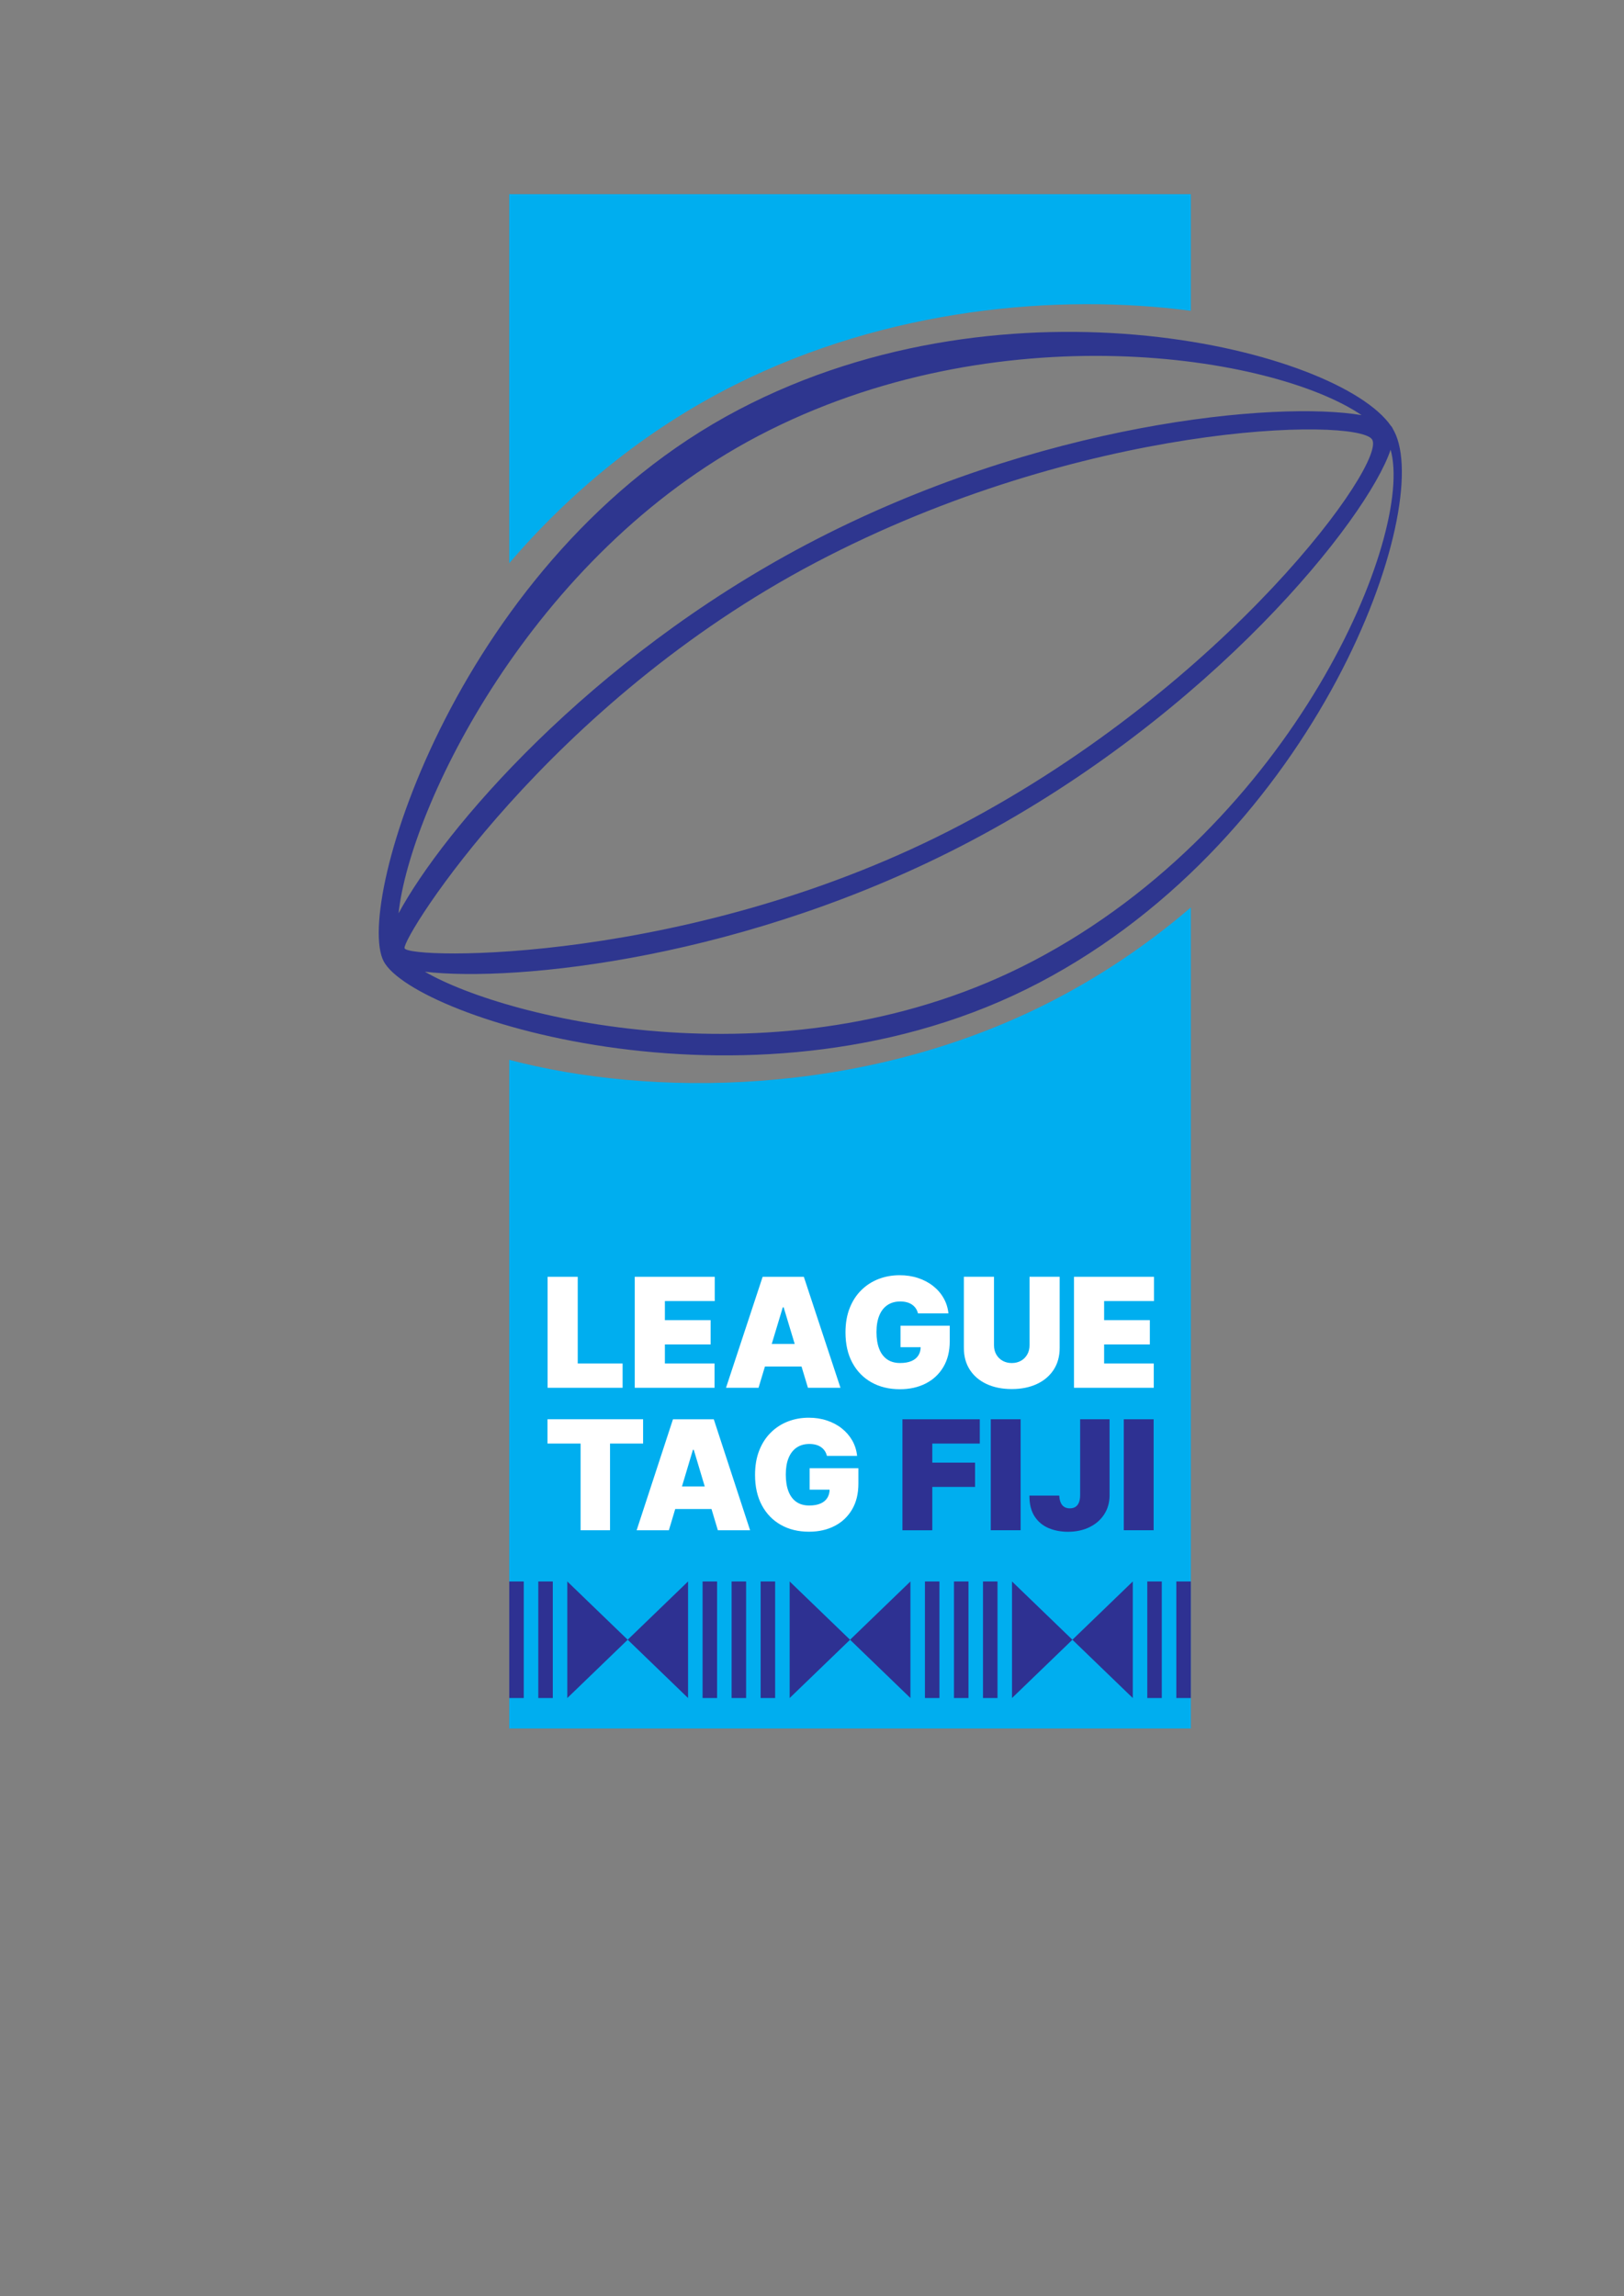
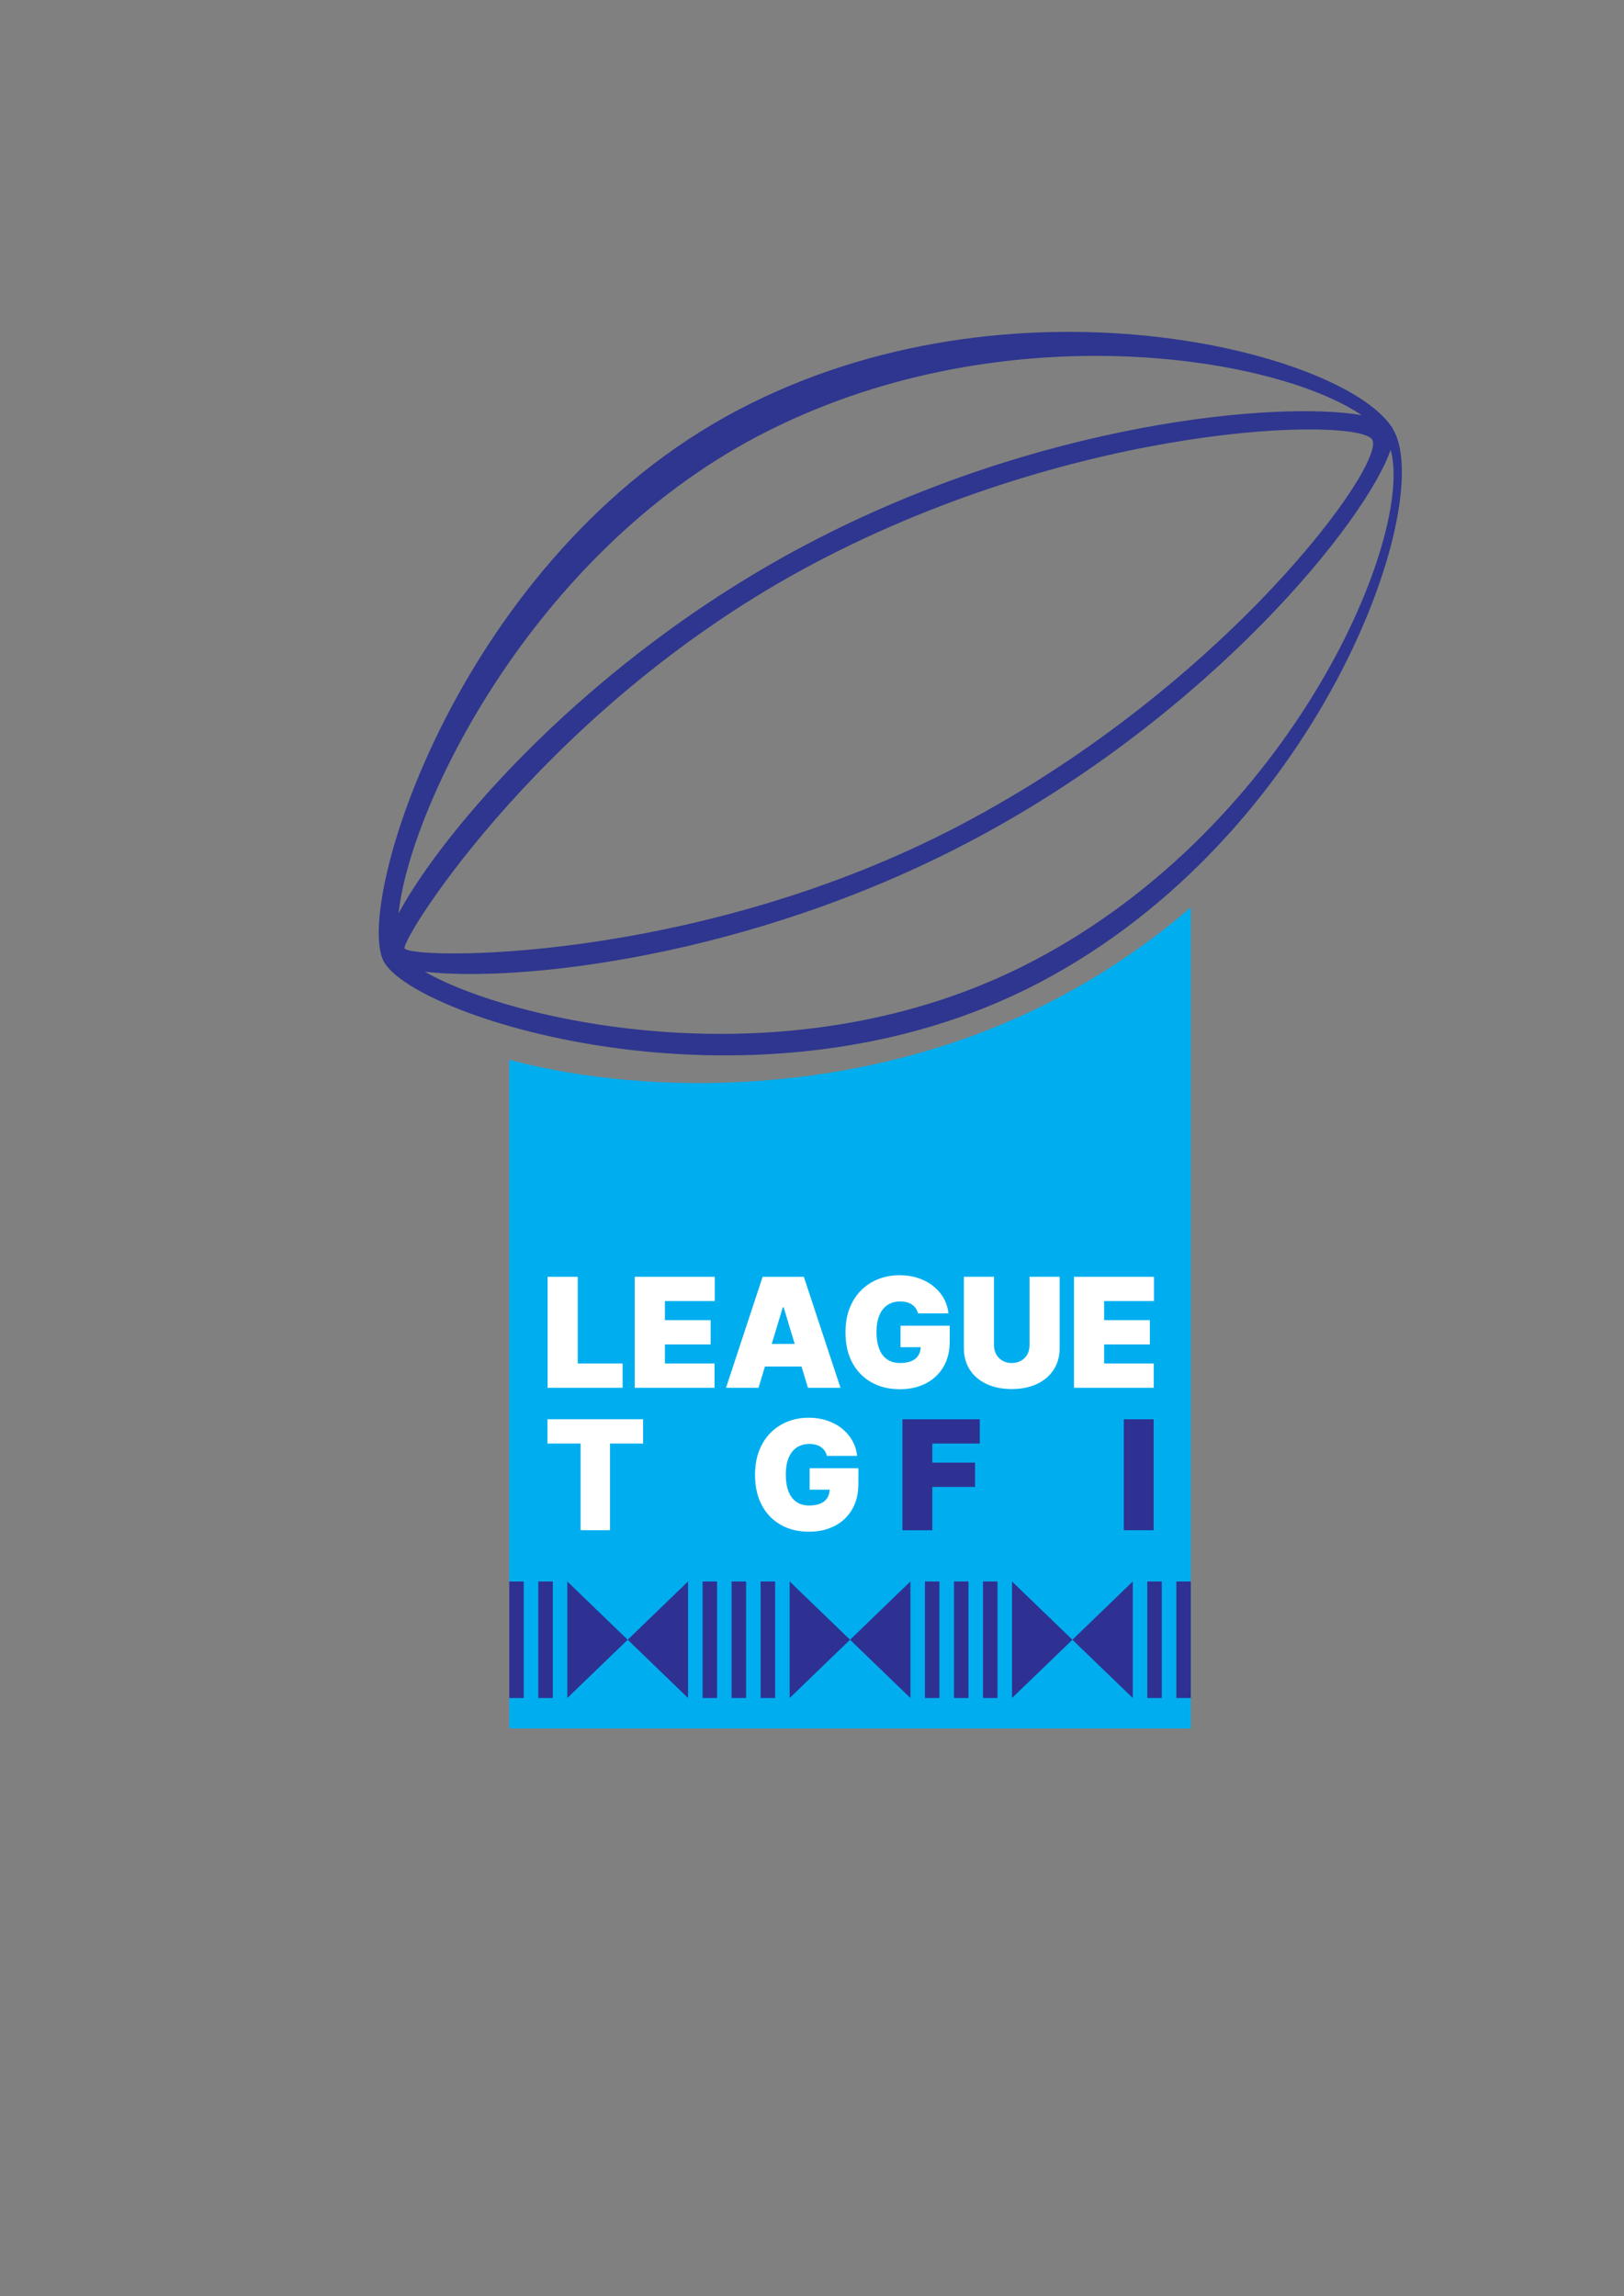
<svg xmlns="http://www.w3.org/2000/svg" version="1.1" id="Layer_1" x="0px" y="0px" viewBox="0 0 841.89 1190.55" style="enable-background:new 0 0 841.89 1190.55;" xml:space="preserve">
  <rect x="0" y="0" width="841.89" height="1190.55" fill="#808080" stroke="none" />
  <style type="text/css">
	.st0{display:none;fill:#FFF200;}
	.st1{fill:#00AEEF;}
	.st2{fill:#2E3192;}
	.st3{fill:#FFFFFF;}
	.st4{fill:#2E368F;}
</style>
  <rect x="264" y="61.23" class="st0" width="176.67" height="374.35" />
  <g>
-     <path class="st1" d="M381.06,199.5c79.14-39.66,167-47.47,236.27-38.36v-60.47H264v191.32   C294.51,256.34,333.42,223.38,381.06,199.5z" />
    <path class="st1" d="M542.02,520.7c-96.13,48.17-205.11,48.03-278.02,28.81v346.68h353.33V470.5   C595.22,489.45,570.15,506.6,542.02,520.7z" />
  </g>
  <g>
    <rect x="264" y="819.96" class="st2" width="7.52" height="60.44" />
    <rect x="279.05" y="819.96" class="st2" width="7.52" height="60.44" />
    <polygon class="st2" points="325.4,850.18 294.09,880.4 294.09,819.96  " />
    <polygon class="st2" points="325.4,850.17 356.7,880.4 356.7,819.95  " />
    <rect x="379.27" y="819.96" class="st2" width="7.52" height="60.44" />
    <rect x="394.32" y="819.96" class="st2" width="7.52" height="60.44" />
    <polygon class="st2" points="440.67,850.18 409.36,880.4 409.36,819.96  " />
    <polygon class="st2" points="440.67,850.18 471.97,880.4 471.97,819.95  " />
    <rect x="364.22" y="819.96" class="st2" width="7.52" height="60.44" />
    <rect x="494.54" y="819.96" class="st2" width="7.52" height="60.44" />
    <rect x="509.59" y="819.96" class="st2" width="7.52" height="60.44" />
    <polygon class="st2" points="555.94,850.18 524.63,880.4 524.63,819.96  " />
    <polygon class="st2" points="555.94,850.18 587.24,880.4 587.24,819.96  " />
    <rect x="479.49" y="819.96" class="st2" width="7.52" height="60.44" />
    <rect x="609.81" y="819.96" class="st2" width="7.52" height="60.44" />
    <rect x="594.76" y="819.96" class="st2" width="7.52" height="60.44" />
  </g>
  <g>
    <path class="st3" d="M283.88,719.53v-57.54h15.62v44.96h23.26v12.59H283.88z" />
    <path class="st3" d="M329.06,719.53v-57.54h41.47v12.59h-25.85v9.89h23.71v12.59h-23.71v9.89h25.74v12.59H329.06z" />
    <path class="st3" d="M393.23,719.53h-16.86l18.99-57.54h21.35l18.99,57.54h-16.86l-12.59-41.7h-0.45L393.23,719.53z M390.09,696.82   h31.69v11.69h-31.69V696.82z" />
    <path class="st3" d="M475.89,680.98c-0.24-0.99-0.63-1.87-1.15-2.63s-1.18-1.41-1.95-1.94c-0.78-0.53-1.68-0.94-2.7-1.21   c-1.02-0.27-2.14-0.41-3.36-0.41c-2.62,0-4.86,0.63-6.7,1.88c-1.85,1.25-3.25,3.06-4.21,5.42s-1.45,5.21-1.45,8.54   c0,3.37,0.46,6.26,1.38,8.65c0.92,2.4,2.29,4.23,4.1,5.51c1.82,1.27,4.07,1.91,6.77,1.91c2.38,0,4.36-0.35,5.94-1.04   c1.58-0.69,2.77-1.68,3.55-2.95c0.79-1.27,1.18-2.77,1.18-4.5l2.7,0.28h-13.15v-11.13h25.51v7.98c0,5.25-1.11,9.73-3.33,13.45   c-2.22,3.72-5.27,6.57-9.16,8.54c-3.89,1.98-8.34,2.96-13.36,2.96c-5.6,0-10.52-1.19-14.75-3.57s-7.53-5.77-9.9-10.17   c-2.37-4.4-3.55-9.64-3.55-15.71c0-4.76,0.73-8.97,2.18-12.64c1.45-3.67,3.47-6.78,6.05-9.31c2.58-2.54,5.57-4.46,8.96-5.76   c3.39-1.3,7.02-1.95,10.9-1.95c3.41,0,6.58,0.48,9.51,1.45c2.93,0.96,5.53,2.33,7.78,4.1c2.26,1.77,4.08,3.86,5.46,6.28   c1.39,2.42,2.23,5.07,2.53,7.95H475.89z" />
    <path class="st3" d="M533.72,661.98h15.62v36.86c0,4.38-1.04,8.17-3.13,11.37c-2.09,3.19-5,5.66-8.72,7.39   c-3.73,1.73-8.05,2.6-12.98,2.6c-4.96,0-9.31-0.87-13.04-2.6c-3.73-1.73-6.63-4.2-8.7-7.39c-2.07-3.19-3.1-6.98-3.1-11.37v-36.86   h15.62v35.52c0,1.78,0.39,3.37,1.18,4.76c0.79,1.4,1.88,2.49,3.27,3.27c1.4,0.79,2.98,1.18,4.76,1.18c1.8,0,3.39-0.39,4.78-1.18   c1.39-0.79,2.47-1.88,3.26-3.27s1.18-2.98,1.18-4.76V661.98z" />
    <path class="st3" d="M556.76,719.53v-57.54h41.47v12.59h-25.85v9.89h23.71v12.59h-23.71v9.89h25.74v12.59H556.76z" />
  </g>
  <g>
    <path class="st3" d="M283.82,748.45v-12.59h49.57v12.59h-17.15v44.96h-15.26v-44.96H283.82z" />
-     <path class="st3" d="M346.75,793.41h-16.71l18.83-57.54h21.16l18.82,57.54h-16.71l-12.48-41.7h-0.45L346.75,793.41z M343.63,770.7   h31.41v11.69h-31.41V770.7z" />
    <path class="st3" d="M428.68,754.86c-0.24-0.99-0.62-1.87-1.14-2.63s-1.17-1.41-1.93-1.94c-0.77-0.53-1.66-0.94-2.67-1.21   c-1.01-0.27-2.12-0.41-3.33-0.41c-2.6,0-4.81,0.63-6.64,1.88c-1.83,1.25-3.22,3.06-4.18,5.42c-0.96,2.36-1.43,5.21-1.43,8.54   c0,3.37,0.45,6.26,1.36,8.65c0.91,2.4,2.26,4.23,4.07,5.51c1.8,1.27,4.04,1.91,6.71,1.91c2.36,0,4.32-0.35,5.89-1.04   c1.57-0.69,2.74-1.68,3.52-2.95c0.78-1.27,1.17-2.77,1.17-4.5l2.67,0.28h-13.03v-11.13H445v7.98c0,5.25-1.1,9.73-3.3,13.45   c-2.2,3.72-5.23,6.57-9.08,8.54c-3.85,1.98-8.27,2.96-13.24,2.96c-5.55,0-10.42-1.19-14.62-3.57c-4.2-2.38-7.47-5.77-9.82-10.17   c-2.35-4.4-3.52-9.64-3.52-15.71c0-4.76,0.72-8.97,2.16-12.64c1.44-3.67,3.44-6.78,6-9.31c2.56-2.54,5.52-4.46,8.88-5.76   c3.36-1.3,6.96-1.95,10.8-1.95c3.38,0,6.52,0.48,9.43,1.45c2.91,0.96,5.48,2.33,7.71,4.1s4.04,3.86,5.42,6.28   c1.37,2.42,2.21,5.07,2.51,7.95H428.68z" />
    <path class="st2" d="M467.83,793.41v-57.54h40.1v12.59h-24.62v9.89h22.17v12.59h-22.17v22.48H467.83z" />
-     <path class="st2" d="M529.1,735.86v57.54h-15.48v-57.54H529.1z" />
-     <path class="st2" d="M559.95,735.86h15.26v39.45c-0.02,3.75-0.95,7.04-2.8,9.88c-1.85,2.84-4.39,5.05-7.63,6.63   c-3.24,1.58-6.97,2.38-11.18,2.38c-3.66,0-7-0.64-10.03-1.92c-3.03-1.28-5.44-3.31-7.24-6.07c-1.8-2.76-2.69-6.35-2.67-10.78h15.48   c0.06,1.44,0.3,2.66,0.74,3.65c0.44,0.99,1.05,1.74,1.84,2.23s1.75,0.74,2.88,0.74c1.15,0,2.12-0.25,2.91-0.76   c0.79-0.51,1.39-1.26,1.8-2.26c0.41-1,0.62-2.24,0.64-3.72V735.86z" />
    <path class="st2" d="M598.05,735.86v57.54h-15.48v-57.54H598.05z" />
  </g>
  <g>
    <path class="st4" d="M722.71,223.52c-0.2-0.37-0.41-0.75-0.63-1.12c-0.14-0.36-0.31-0.69-0.51-0.99c-0.15-0.22-0.34-0.44-0.54-0.65   c-27.2-39.11-196.85-82.48-338.16-8.32C238.21,288.35,183.31,468.71,198.9,498.42c15.59,29.71,195.21,86.99,339.85,11.08   S743.57,263.28,722.71,223.52z M209.72,491.61c-1.13-5.9,74.63-127.06,213.11-199.94s279.74-75.3,288.37-63.97   c8.62,11.33-74.63,127.06-213.11,199.94S210.85,497.51,209.72,491.61z M392.98,226.08c123.57-64.85,266.93-42.02,312.9-10.83   c-43.53-7.46-167.26,3.39-287.95,67.13c-113,59.68-188.22,148.28-211.32,191.17C212.42,418.79,275.21,287.89,392.98,226.08z    M535.78,498.16c-126.12,66.19-272.46,30.66-315.5,5.67c47.34,5.5,167.4-6.71,283.04-67.79   C628.09,370.15,708.7,269.34,720.9,233.19C733.32,277,671.03,427.18,535.78,498.16z" />
  </g>
</svg>